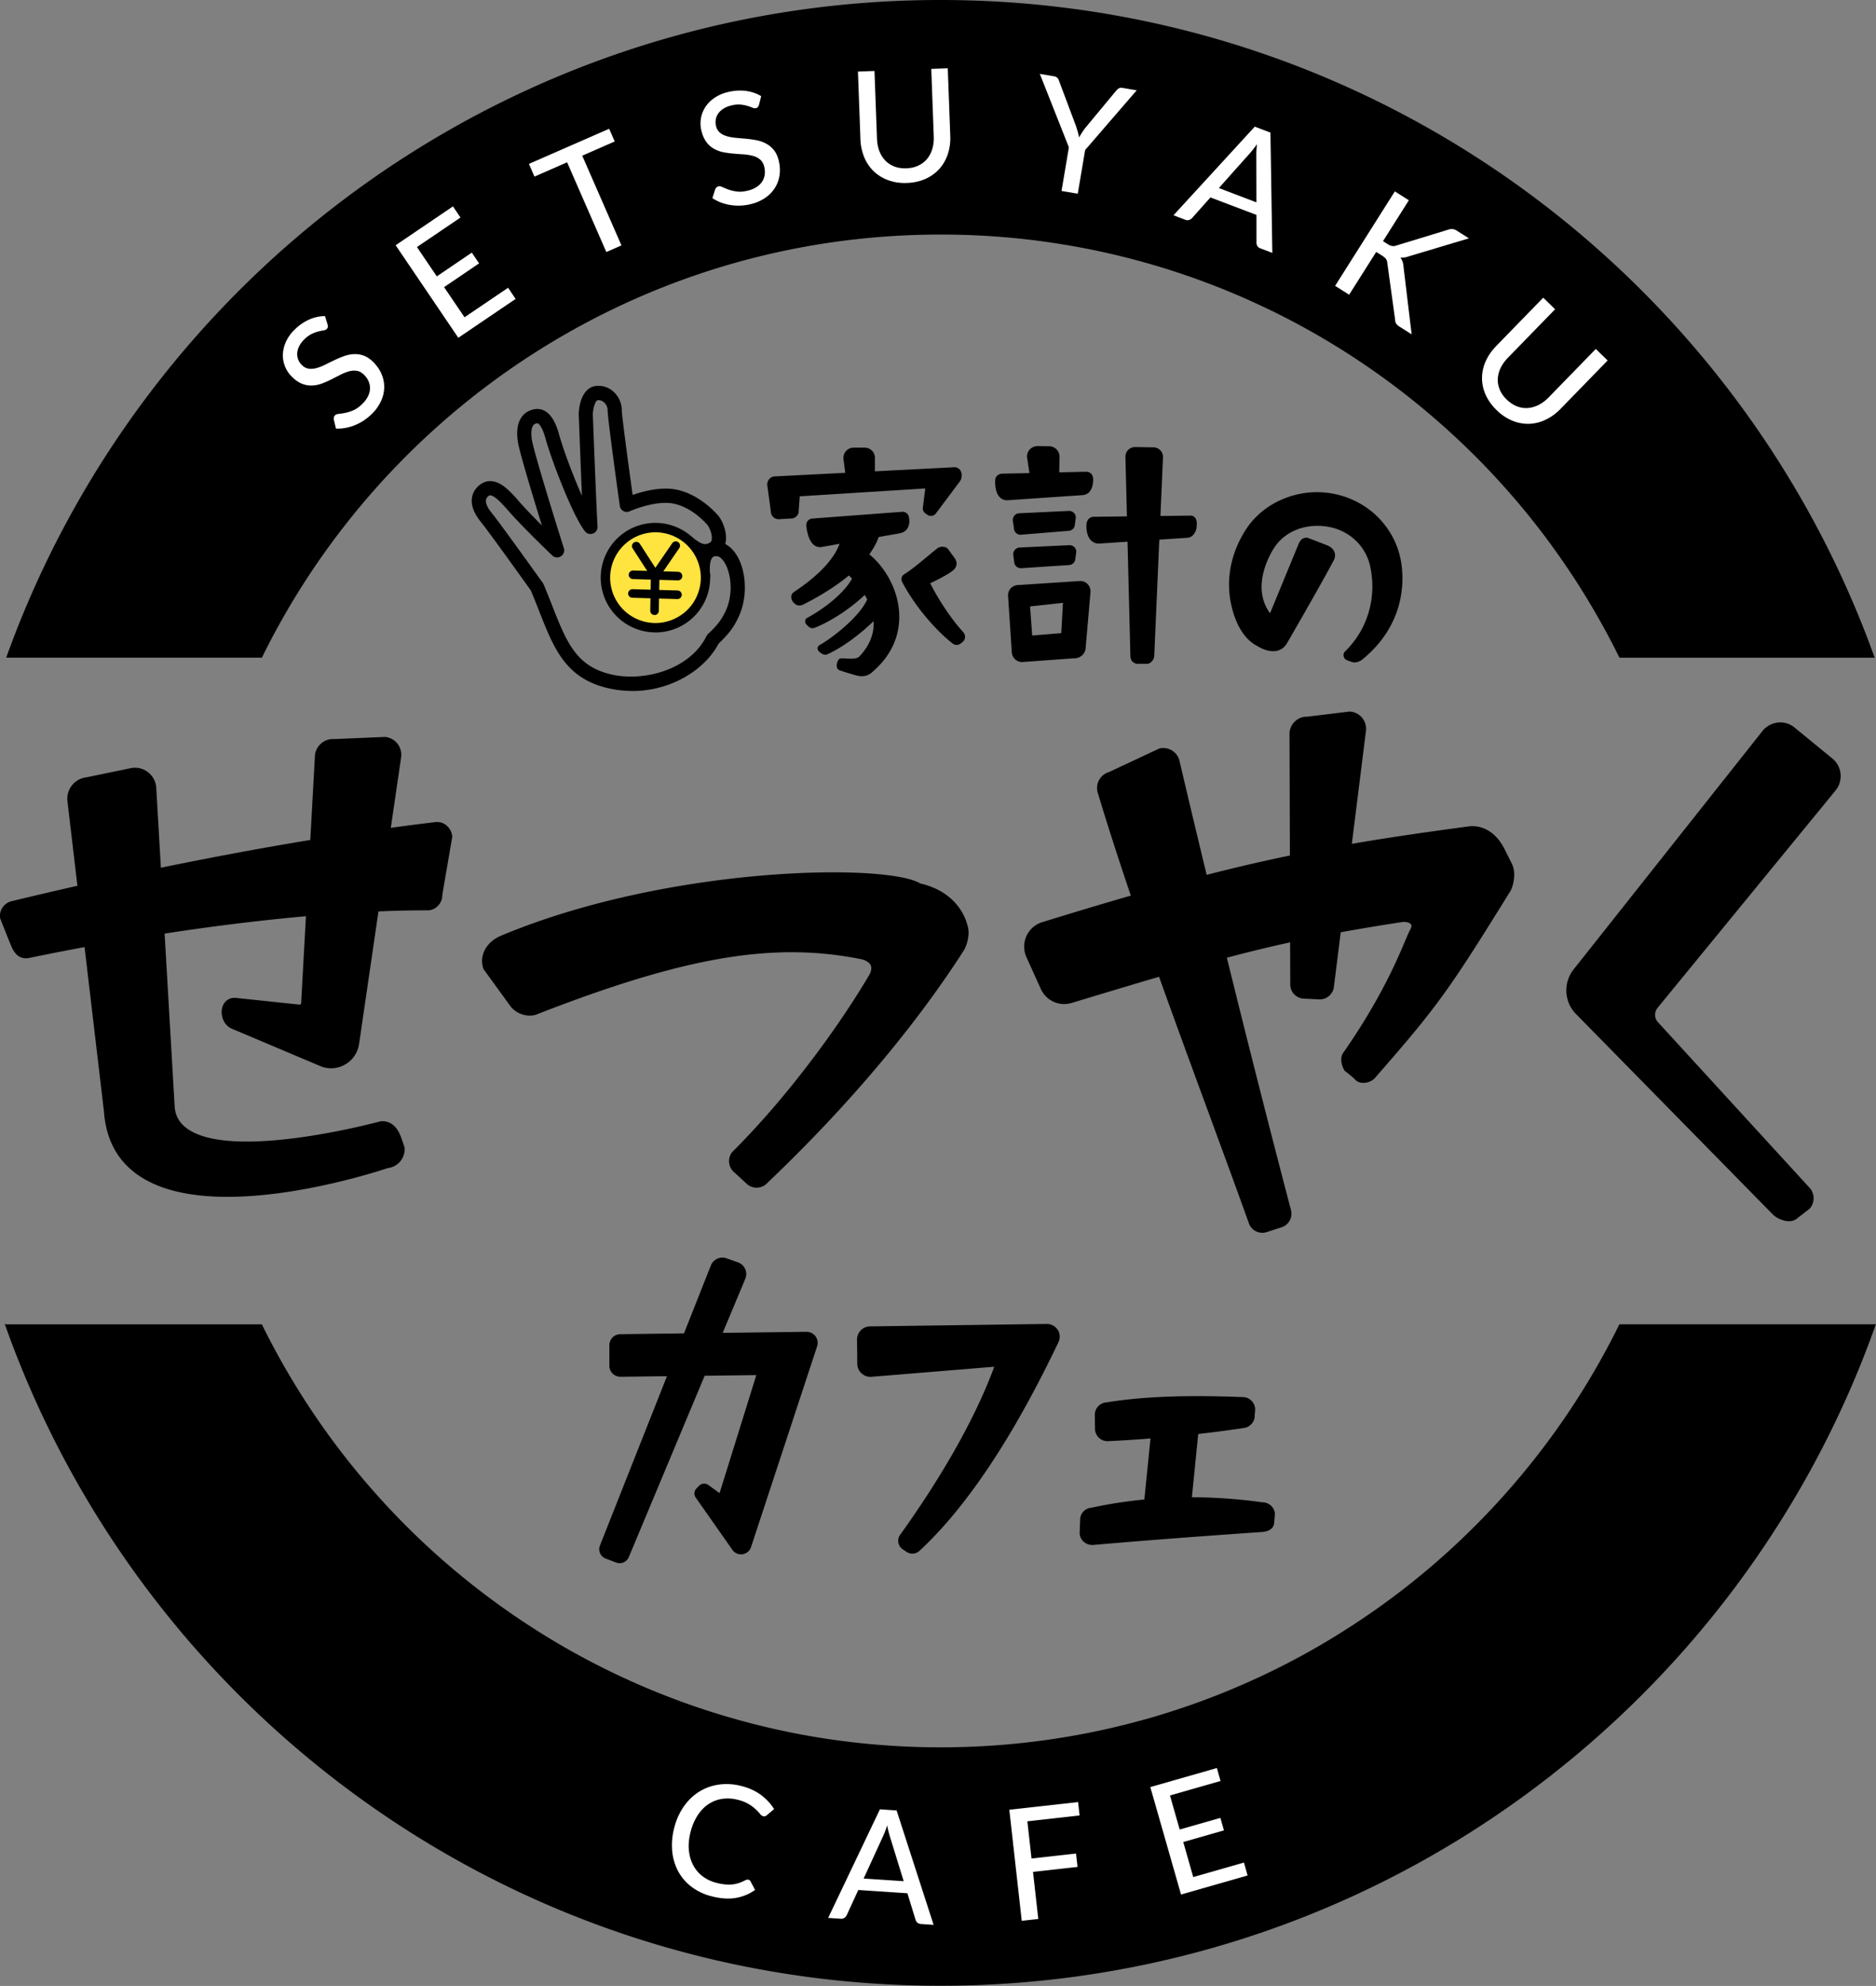
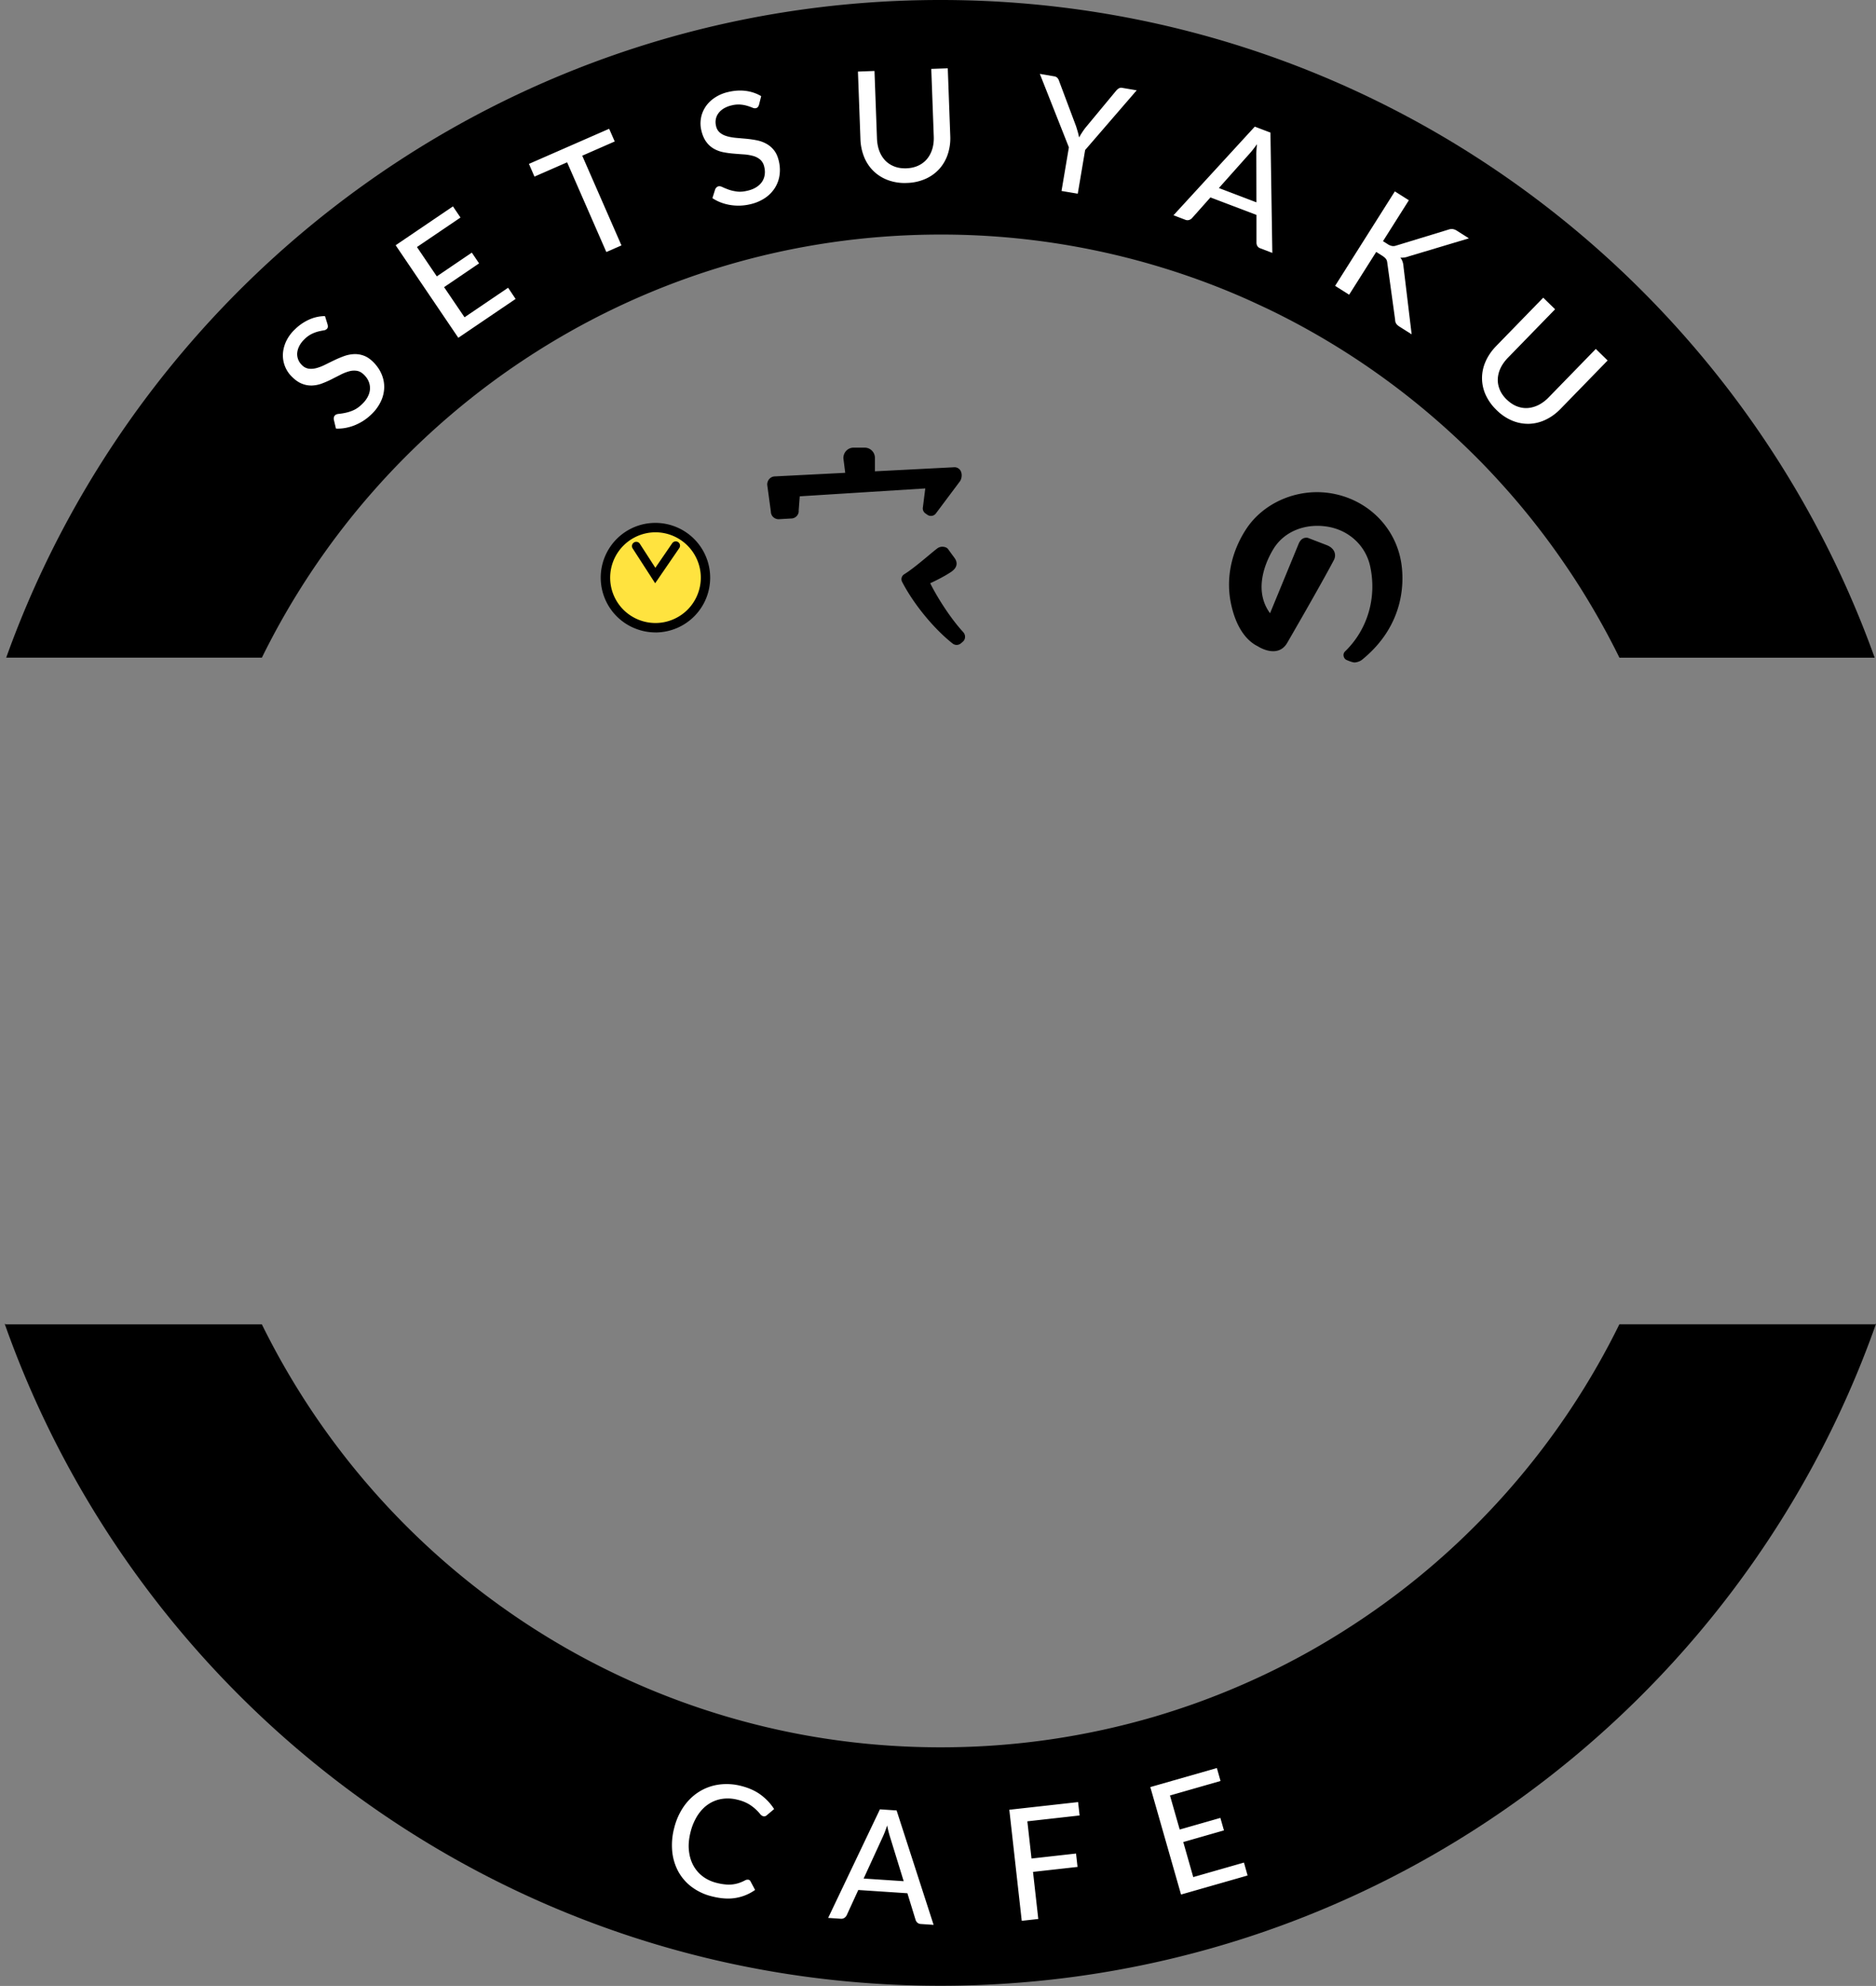
<svg xmlns="http://www.w3.org/2000/svg" width="138" height="146" fill="none">
  <rect width="100%" height="100%" fill="#808080" stroke="none" />
  <g clip-path="url(#clip0_387_646)">
    <path d="M69.196 17.244a55.531 55.531 0 0121.46 4.294 51.79 51.79 0 011.928.855c.587.27 1.167.548 1.74.841a55.722 55.722 0 0110.272 6.737 57.467 57.467 0 014.347 3.991 59.295 59.295 0 012.364 2.572 55.219 55.219 0 013.802 4.944 52.84 52.84 0 011.523 2.349c.473.772.927 1.557 1.365 2.352.164.3.328.602.486.908.22.419.435.838.643 1.264h18.776C127.792 20.164 100.841 0 69.18 0 37.519 0 10.564 20.164.457 48.348h18.808c9.058-18.424 28.014-31.104 49.93-31.104zm68.763 80.088l-.009.025h-18.827a55.705 55.705 0 01-9.836 14.026 55.316 55.316 0 01-8.711 7.38 57.154 57.154 0 01-4.057 2.532 54.723 54.723 0 01-5.164 2.572 55.684 55.684 0 01-3.607 1.422 60.537 60.537 0 01-2.78.902 56.214 56.214 0 01-7.708 1.686 56.006 56.006 0 01-8.067.58c-3.424 0-6.779-.309-10.032-.901a55.67 55.67 0 01-7.604-1.955 55.332 55.332 0 01-8.85-3.843c-.28-.151-.56-.309-.838-.463a55.995 55.995 0 01-10.038-7.254 55.829 55.829 0 01-12.569-16.68H.41l-.01-.026H.35c10.022 28.342 37.052 48.65 68.827 48.65 31.774 0 58.798-20.308 68.82-48.65h-.041l.003-.003zM94.321 23.234zm13.572 9.691z" fill="#000" />
    <path d="M69.196 17.245c-21.917 0-40.87 12.68-49.93 31.103 9.06-18.424 28.013-31.103 49.93-31.103zm17.676 2.871zM.41 97.358l-.01-.026.01.026z" fill="#000" />
    <path d="M24.098 23.862a.5.5 0 01.016.186.254.254 0 01-.082.145.421.421 0 01-.233.098 5.282 5.282 0 00-.385.079 2.579 2.579 0 00-.485.18 2.017 2.017 0 00-.536.393c-.174.167-.3.338-.385.511a1.37 1.37 0 00-.145.501 1.108 1.108 0 00.337.874.877.877 0 00.505.274c.183.025.375.01.577-.044a3.35 3.35 0 00.633-.246c.221-.107.445-.22.678-.331a8.22 8.22 0 01.71-.3 2.56 2.56 0 01.728-.148 1.85 1.85 0 01.731.114c.243.088.486.255.725.498.252.258.448.545.58.857.133.312.199.637.196.971a2.51 2.51 0 01-.234 1.009 3.205 3.205 0 01-.696.968c-.19.183-.388.343-.602.482a3.925 3.925 0 01-.656.337 3.501 3.501 0 01-.681.193c-.23.04-.457.057-.681.044l-.158-.662a.494.494 0 01.007-.167.309.309 0 01.085-.148c.056-.057.151-.092.287-.104a4.58 4.58 0 00.473-.076 2.88 2.88 0 00.589-.19c.211-.09.429-.245.65-.46.18-.176.318-.356.412-.545a1.37 1.37 0 00.158-.555 1.282 1.282 0 00-.091-.539c-.07-.176-.18-.34-.331-.492-.167-.17-.347-.274-.53-.305a1.37 1.37 0 00-.583.034 3.265 3.265 0 00-.63.25c-.218.11-.442.223-.67.34-.23.116-.462.217-.699.306a2.36 2.36 0 01-.728.148 1.823 1.823 0 01-.75-.136c-.256-.1-.511-.284-.767-.545a2.197 2.197 0 01-.627-1.599c.01-.305.082-.614.22-.93a2.93 2.93 0 01.65-.904 3.579 3.579 0 011.063-.735 2.911 2.911 0 011.163-.255l.192.62v.004zm13.279-2.708l.551.823-4.214 2.856-4.61-6.803 4.215-2.857.555.82-3.203 2.169 1.46 2.156 2.576-1.746.535.791-2.575 1.747 1.504 2.216 3.206-2.172zM45.22 10.4l-2.39 1.047 2.885 6.595-1.113.486-2.884-6.595-2.402 1.05-.407-.934 5.901-2.582.41.933zm10.612-2.695a.46.46 0 01-.085.167.284.284 0 01-.145.082.416.416 0 01-.25-.038 4.36 4.36 0 00-.368-.13 2.419 2.419 0 00-.508-.097 2.01 2.01 0 00-.662.06 2.006 2.006 0 00-.592.236c-.161.104-.29.221-.385.357a1.062 1.062 0 00-.183.435c-.028.157-.022.318.019.485a.86.86 0 00.29.495c.142.117.315.202.517.259.202.06.426.097.668.12l.75.066c.256.025.511.06.764.11.252.05.485.133.7.25.214.116.406.273.567.475.164.202.284.47.362.8a2.8 2.8 0 01.054 1.035c-.047.337-.16.646-.337.933a2.525 2.525 0 01-.722.744 3.215 3.215 0 01-1.097.467 3.754 3.754 0 01-1.498.05 3.503 3.503 0 01-.68-.186 3.218 3.218 0 01-.606-.312l.205-.65a.417.417 0 01.095-.138.287.287 0 01.148-.082c.079-.019.176 0 .3.06.119.057.267.116.44.18.174.063.376.11.606.141.23.032.495.013.794-.06.246-.056.457-.141.634-.252.176-.11.318-.242.422-.394a1.2 1.2 0 00.199-.507c.032-.19.022-.385-.028-.593a.978.978 0 00-.297-.536 1.329 1.329 0 00-.517-.271 3.466 3.466 0 00-.668-.114 35.791 35.791 0 01-.747-.056 6.884 6.884 0 01-.76-.101 2.346 2.346 0 01-.7-.25 1.772 1.772 0 01-.57-.507c-.164-.217-.29-.504-.372-.86a2.186 2.186 0 01-.029-.87c.047-.294.155-.568.319-.827.163-.255.387-.485.671-.68a2.945 2.945 0 011.025-.439c.447-.107.88-.132 1.29-.079.409.054.787.183 1.128.385l-.158.63-.003.007zm10.848 4.669c.328-.013.618-.08.873-.199.255-.12.47-.284.64-.489.17-.204.3-.45.385-.728.085-.28.123-.586.11-.924l-.183-4.968 1.214-.044.183 4.968a3.72 3.72 0 01-.18 1.34 3.057 3.057 0 01-.618 1.082 3.004 3.004 0 01-1.015.734 3.59 3.59 0 01-1.368.303 3.557 3.557 0 01-1.387-.202 3.039 3.039 0 01-1.066-.659 3.04 3.04 0 01-.697-1.034 3.828 3.828 0 01-.277-1.324l-.183-4.968 1.217-.045.183 4.966c.013.334.07.64.173.914.104.274.25.508.435.703.186.192.41.34.675.441.262.101.558.145.886.133zm13.143-1.34l-.542 3.206-1.195-.201.542-3.207-2.137-5.4 1.056.18a.396.396 0 01.24.12.609.609 0 01.122.227l1.249 3.326c.047.15.091.293.129.428.038.133.07.265.091.394a5.79 5.79 0 01.46-.706l2.267-2.733c.05-.06.11-.117.186-.164a.358.358 0 01.265-.044l1.06.18-3.796 4.394h.003zm13.764 7.556l-.876-.334a.404.404 0 01-.218-.17.472.472 0 01-.066-.246V15.8l-3.386-1.286-1.356 1.523a.495.495 0 01-.208.133.42.42 0 01-.277-.01l-.877-.334 5.98-6.516 1.152.438.138 8.843h-.006zm-1.163-3.716l-.007-3.411c-.006-.233.01-.524.048-.864a9.247 9.247 0 01-.284.381 5.02 5.02 0 01-.255.306l-2.264 2.538 2.758 1.05h.004zm9.306 2.853l.337.214a.89.89 0 00.328.142c.095.016.196.01.306-.028l3.833-1.17a.766.766 0 01.331-.044.785.785 0 01.309.123l.88.558-4.445 1.33a1.367 1.367 0 01-.596.088c.139.174.214.395.23.666l.599 4.971-.895-.564a1.215 1.215 0 01-.158-.12.505.505 0 01-.161-.378l-.573-4.155a1.112 1.112 0 00-.029-.167.396.396 0 00-.066-.142.618.618 0 00-.12-.13 1.382 1.382 0 00-.186-.135l-.419-.265-1.992 3.146-1.031-.652 4.394-6.945 1.031.652-1.901 3.005h-.006zm9.108 11.649c.236.227.485.394.747.495.261.1.529.145.797.126.268-.02.533-.095.795-.224a2.88 2.88 0 00.744-.558l3.468-3.562.87.848-3.468 3.562c-.334.344-.7.608-1.094.794a3.032 3.032 0 01-1.211.3 3.034 3.034 0 01-1.232-.227 3.574 3.574 0 01-1.163-.782 3.64 3.64 0 01-.814-1.141 2.983 2.983 0 01-.258-1.227c.003-.412.091-.82.268-1.216.176-.398.432-.77.766-1.116l3.467-3.563.874.851-3.465 3.56c-.233.24-.416.492-.542.756a2.073 2.073 0 00-.208.801c-.013.268.038.533.145.794.107.262.28.505.517.735l-.003-.006z" fill="#fff" />
-     <path d="M59.328 97.909l-6.166.078L54.83 94a.91.91 0 00-.549-1.198l-.851-.3a.912.912 0 00-1.135.523l-1.98 5-4.685.06a.81.81 0 00-.804.82v1.51c0 .218.089.419.243.571a.842.842 0 00.577.23l3.417-.044-4.933 12.455a.725.725 0 00.015.568c.082.18.23.318.413.388l.767.29a.73.73 0 00.933-.407l5.577-13.326 3.801-.047-2.704 8.679-.826-.602a.527.527 0 00-.684.06l-.196.204a.524.524 0 00-.05.659l2.692 3.837c.145.214.384.34.64.34.035 0 .072 0 .107-.006a.774.774 0 00.63-.523l4.862-14.764a.821.821 0 00-.117-.737.819.819 0 00-.668-.331h.006zm18.477-.146a.956.956 0 00-.8-.431l-13.008.18a.965.965 0 00-.952.977l.016 1.781a.97.97 0 001 .952l9.078-.744c-1.699 4.603-4.684 9.237-6.923 12.355a.746.746 0 00-.129.58.75.75 0 00.328.495l.284.186a.76.76 0 00.93-.073c3.464-3.203 6.907-8.37 10.236-15.36a.928.928 0 00-.057-.9l-.003.002zm15.054 12.683a37.717 37.717 0 00-5.183-.372l.466-4.653a88.747 88.747 0 003.323-.435c.473-.047.839-.454.83-.898l.037-.47a.915.915 0 00-.287-.656.89.89 0 00-.646-.252c-4.095-.167-7.37-.041-9.978.385a.923.923 0 00-.886.952l.016 1.018v.009a.915.915 0 00.319.653.9.9 0 00.592.224c.028 0 .057 0 .085-.003 1.034-.048 2.062-.117 3.084-.196l-.451 4.486c-1.306.13-2.598.322-3.865.599a.929.929 0 00-.625.293.86.86 0 00-.233.609l-.038.977v.013a.88.88 0 00.303.618.94.94 0 00.624.233h.073c3.464-.303 7.531-.615 12.43-.955.807-.063.886-.543.883-.716l.05-.583a.876.876 0 00-.274-.624.947.947 0 00-.646-.259l-.003.003zM32.837 60.671a1.122 1.122 0 00-.876-.224 158.04 158.04 0 00-3.213.413l.754-5.151a1.32 1.32 0 00-1.17-1.532h-.028l-3.71.157a1.335 1.335 0 00-1.426 1.201l-.343 6.217c-3.534.58-7.226 1.268-10.99 2.04l-.344-5.92a1.568 1.568 0 00-.583-1.085 1.569 1.569 0 00-1.214-.33l-3.357.693a1.581 1.581 0 00-1.375 1.756l.732 6.213c-1.586.36-3.178.732-4.767 1.116a1.137 1.137 0 00-.933 1.183l.025.116c.022.06.577 1.466.791 1.974.123.293.4.942 1.094.942.066 0 .139-.006.215-.019 1.368-.283 2.736-.551 4.101-.804l1.428 12.1c.151 2.09 1.034 3.685 2.626 4.741 1.7 1.126 4.03 1.52 6.46 1.52 5.337 0 11.15-1.901 11.793-2.115a1.41 1.41 0 00.908-.486c.243-.287.36-.65.328-1.025l-.255-.75c-.123-.312-.492-1.26-1.491-1.179l-.07.013c-.107.028-10.766 2.916-14.151.545-.58-.407-.89-.936-.946-1.614l-.741-12.743c3.622-.555 7.131-.986 10.397-1.276l-.353 6.39a.1.1 0 01-.041.082.11.11 0 01-.088.025l-4.603-.486c-.495-.075-.908.186-1.06.66-.163.523.026 1.267.64 1.576l6.63 2.8.02.009a2.07 2.07 0 001.759-.168 2.082 2.082 0 00.999-1.462l1.431-9.78a79.785 79.785 0 013.692-.078l.066-.007a1.13 1.13 0 00.94-1.147l.728-4.234v-.047a1.157 1.157 0 00-.438-.817l.009-.003zm102.115-2.475a1.67 1.67 0 00.447-1.217 1.66 1.66 0 00-.567-1.182l-2.762-2.26c-.675-.606-1.693-.568-2.349.113l-13.928 17.572a2.488 2.488 0 00.045 3.229l14.561 14.82c.29.296.788.507 1.195.507h.025a.907.907 0 00.64-.255l.81-.624.054-.047a1.15 1.15 0 00.025-1.492l-11.229-12.257a.813.813 0 01.031-1.03l13.005-15.874-.003-.003zM63.417 70.532c.328.095.551.25.633.435.076.174.048.397-.072.643-1.933 3.317-5.74 8.73-10.11 13.08l-.044.05a1.087 1.087 0 00.233 1.486l.927.854.034.028a1.082 1.082 0 001.45-.164c4.058-3.855 9.846-9.94 14.408-17.036.224-.325.536-1.252.27-1.945-.075-.316-.674-2.384-3.454-3.014-2.49-1.513-18.566-1.293-30.835 3.84-1.1.46-1.643 1.494-1.29 2.456l1.977 2.72c.428.583 1.299.858 1.939.609 10.948-4.266 17.44-5.36 23.93-4.045l.004.003zm47.247-8.13c-.561-1.116-1.463-1.721-2.512-1.662-3.247.43-6.066.842-8.71 1.296l1.043-8.335a1.274 1.274 0 00-1.18-1.39h-.037l-3.084.375a1.29 1.29 0 00-.926.346c-.259.243-.404.59-.4.94l.028 8.922c-2.015.416-4.013.882-6.123 1.422-.687-2.835-1.358-5.653-2.005-8.405a1.224 1.224 0 00-1.488-.88l-3.69 1.729a1.215 1.215 0 00-.725.577 1.204 1.204 0 00-.101.955c.76 2.516 1.576 5.028 2.43 7.55-1.998.577-4.145 1.22-6.522 1.955-.514.157-.937.53-1.157 1.021a1.892 1.892 0 000 1.548l1.065 2.352a1.885 1.885 0 002.254 1.018c2.447-.74 4.55-1.374 6.438-1.926 1.1 3.077 2.245 6.195 3.417 9.382 1.044 2.84 2.125 5.776 3.184 8.72a1.046 1.046 0 001.318.668l1.097-.356c.527-.17.826-.725.688-1.26a1266.69 1266.69 0 01-4.717-18.557c1.605-.425 3.112-.791 4.653-1.128l.01 3.099c0 .554.435 1.008.99 1.037l1.135.056h.05c.52 0 .968-.39 1.034-.91l.505-4.023c1.406-.256 2.903-.505 4.577-.76.35-.013.539.095.596.186.072.12-.022.312-.066.388-.092.16-.202.425-.372.823-.59 1.4-1.819 4.306-4.575 8.26-.3.507.044 1.144.086 1.213l.037.066.06.047c.215.164.6.477.722.612.139.155.347.237.593.237h.066c.35-.02.684-.196.851-.43 4.616-5.267 5.454-6.49 9.909-13.678.202-.347.447-1.318.11-1.99l-.555-1.112v.003z" fill="#000" />
    <path d="M55.06 138.189a.227.227 0 01.15.123l.335.63c-.423.3-.896.498-1.419.587-.52.091-1.11.05-1.768-.117a4.076 4.076 0 01-1.488-.7 3.553 3.553 0 01-.984-1.144 3.883 3.883 0 01-.438-1.482 4.914 4.914 0 01.151-1.715 4.81 4.81 0 01.706-1.573c.319-.451.694-.81 1.132-1.081a3.7 3.7 0 011.447-.52 4.247 4.247 0 011.664.107c.565.145 1.044.365 1.438.662.391.296.713.64.959 1.031l-.53.447a.334.334 0 01-.123.076.284.284 0 01-.164 0 .468.468 0 01-.22-.17 3.42 3.42 0 00-.313-.331 3.111 3.111 0 00-.507-.382 2.9 2.9 0 00-.817-.321 2.84 2.84 0 00-1.141-.07 2.46 2.46 0 00-1.003.382c-.305.198-.57.473-.8.816a4.112 4.112 0 00-.527 1.233c-.123.485-.167.933-.126 1.343.041.413.145.779.319 1.103.173.325.403.596.693.817.29.22.624.378 1 .476.23.06.438.098.627.116a2.363 2.363 0 001.025-.094c.157-.051.32-.12.485-.208a.343.343 0 01.22-.038l.016-.003zm13.618 3.32l-.936-.063a.409.409 0 01-.258-.098.453.453 0 01-.136-.215l-.599-1.948-3.613-.239-.851 1.853a.487.487 0 01-.16.189.41.41 0 01-.269.073l-.936-.063 3.808-7.982 1.227.082 2.723 8.414v-.003zm-2.203-3.213l-1.006-3.26a7.318 7.318 0 01-.208-.838 9.051 9.051 0 01-.158.448 5.85 5.85 0 01-.154.368l-1.419 3.09 2.948.195-.003-.003zm9.098-4.401l.306 2.737 3.275-.366.11.984-3.275.365.388 3.462-1.217.135-.914-8.165 5.06-.564.11.984-3.846.431.003-.003zm15.933 3.033l.268.952-4.896 1.4-2.26-7.9 4.896-1.4.27.952-3.72 1.066.716 2.503 2.992-.855.262.918-2.992.857.734 2.576 3.727-1.066.003-.003z" fill="#fff" />
    <path d="M103.076 41.374c-.426-2.676-2.56-4.738-5.309-5.129-2.399-.34-4.858.735-6.116 2.68-1.097 1.693-1.485 3.638-1.094 5.473.445 2.096 1.419 2.85 1.967 3.114.029.02.738.48 1.403.334.306-.066.552-.249.735-.542.025-.04 2.471-4.256 3.452-6.119a.713.713 0 00.05-.596c-.085-.224-.287-.406-.573-.514l-1.365-.526-.064-.016c-.387-.031-.539.255-.614.4l-2.122 5.152c-1.419-1.93-.01-4.325.3-4.808.778-1.201 2.254-1.803 3.855-1.57 1.62.237 2.882 1.39 3.213 2.941.495 2.308-.199 4.644-1.854 6.246a.363.363 0 00-.107.312c.016.123.088.24.183.293.081.047.47.202.614.202h.004c.173 0 .419-.085.551-.193 3.219-2.607 3.093-5.86 2.891-7.137v.003zm-44.328-3.799l.082-1.087 9.234-.58-.174 1.38a.449.449 0 00.19.46l.144.102a.457.457 0 00.612-.092l1.79-2.39c.117-.182.17-.507.038-.753a.506.506 0 00-.463-.265l-5.842.3v-.993a.749.749 0 00-.747-.747h-.826c-.413 0-.747.337-.747.775l.136 1.075-5.155.262c-.325 0-.586.261-.583.615l.268 1.97c0 .312.252.564.577.564l.911-.053a.56.56 0 00.564-.549l-.01.006zm12.115 8.906c-.936-1.015-1.904-2.534-2.437-3.603.379-.173 1.082-.523 1.536-.832.236-.16.365-.331.397-.52.028-.167-.02-.338-.142-.505l-.476-.652c-.088-.123-.255-.158-.322-.167a.623.623 0 00-.472.116c-.18.136-.423.338-.694.565-.549.457-1.233 1.024-1.74 1.336a.423.423 0 00-.155.552c.836 1.62 2.327 3.443 3.714 4.536a.48.48 0 00.615-.012l.135-.114a.465.465 0 00.167-.337.483.483 0 00-.129-.363h.003z" fill="#000" />
-     <path d="M66.191 39.199a.78.78 0 00.542-.322c.233-.34.142-.79.136-.807a.488.488 0 00-.161-.328.462.462 0 00-.347-.116l-6.604.495a.475.475 0 00-.445.507c.013.167.139 1.596 1.012 1.596h.054l1.38-.243c-.41 1.135-1.554 2.349-3.35 3.537a.443.443 0 00-.2.322.597.597 0 00.165.457c.038.04.075.079.116.107.089.072.193.11.31.11a.69.69 0 00.308-.079c.933-.47 2.217-1.198 3.336-2.128.072.07.148.149.233.234-.716 1.273-2.4 2.408-3.291 2.878a.27.27 0 00-.155.202.376.376 0 00.107.305c.08.082.12.12.123.123a.47.47 0 00.312.136c.048 0 .092-.01.136-.025 1.248-.492 2.639-1.416 3.698-2.418.066.107.13.217.186.33-.583 1.287-2.516 2.79-3.506 3.358a.265.265 0 00-.145.212.345.345 0 00.117.267c.079.067.167.127.17.127a.457.457 0 00.274.097.421.421 0 00.161-.034c1.138-.511 2.412-1.479 3.399-2.434.056.93-.3 1.813-1.066 2.62-.218.173-.643.145-.955.126-.173-.01-.312-.02-.42.003l-.063.012-.047.048c-.116.116-.189.394-.151.57a.303.303 0 00.183.227c.296.11 1.223.388 1.377.416.104.02.199.026.287.026.46 0 .7-.233 1.034-.558l.06-.057c1.51-1.46 1.721-3.077 1.633-4.174-.145-1.803-1.163-3.345-2.188-4.174.297-.404.533-.826.69-1.27l1.552-.272.003-.009zm13.966-3.064c.303-.354.252-.921.25-.956a.496.496 0 00-.14-.35.483.483 0 00-.353-.148l-1.995.044.019-1.147a.764.764 0 00-.76-.77l-.855-.012c-.438.01-.775.328-.778.785l.183 1.198-2.021.044c-.262.01-.495.211-.498.47-.007.085-.05.842.315 1.242a.75.75 0 00.564.243l5.517-.376a.769.769 0 00.555-.261l-.003-.006zm-5.076 3.177h.013l3.5-.286a.489.489 0 00.337-.149.445.445 0 00.135-.312l.073-.52a.492.492 0 00-.505-.485l-3.65.173a.49.49 0 00-.48.53l.082.567a.492.492 0 00.502.486l-.007-.004zm-.331 2.321a.493.493 0 00.35.139h.013l3.515-.23a.482.482 0 00.337-.149.444.444 0 00.136-.312l.072-.52a.494.494 0 00-.504-.482l-3.65.173a.495.495 0 00-.483.523l.066.514c0 .133.057.252.148.344zm12.812-3.726l-2.2.028.189-4.313a.704.704 0 00-.697-.735l-1.349-.021c-.19 0-.372.07-.508.202a.71.71 0 00-.21.51l.11 4.385-2.475.032c-.133 0-.28.07-.375.195a.67.67 0 00-.126.376c-.007.075-.042.75.312 1.138a.812.812 0 00.614.258l2.094-.139.21 8.348c0 .218.055.376.171.486a.584.584 0 00.416.148h.662l.082-.016a.658.658 0 00.426-.59l.372-8.527 2.014-.132c.489 0 .694-.492.735-.785v-.082c.013-.193.028-.457-.136-.63a.445.445 0 00-.337-.14l.006.004zm-8.102 4.807l-4.543.296a.783.783 0 00-.555.23.754.754 0 00-.208.568l.275 4.152a.761.761 0 00.763.712l3.865-.28a.812.812 0 00.797-.681l.363-4.178a.757.757 0 00-.76-.82h.003zm-1.393 3.833l-2.138.174-.157-2.138 2.418-.264-.123 2.228zm.104-.01h-.016.016zm-31.658 4.26a7.94 7.94 0 01-1.74-.195c-3.16-.713-4.026-2.91-5.12-5.697-.19-.479-.382-.97-.6-1.488-.333-.47-3.067-4.294-3.662-5.022-1.189-1.456-.549-2.336-.221-2.645.287-.27.611-.397.961-.378.574.031 1.148.441 1.983 1.415.432.505 1.12 1.214 1.75 1.845-.681-2.194-1.677-5.47-1.778-6.208-.211-1.532.45-2.052.864-2.229.16-.066.586-.245 1.069-.015.479.233.841.803 1.103 1.746.306 1.104 1.018 3.024 1.687 4.524-.104-2.443-.23-5.772-.237-5.97v-.03c.013-.775.325-2.086 1.422-2.086h.01c.482 0 .91.189 1.235.539.369.397.514.91.498 1.251.003.37.457 3.774.798 6.23.775-.268 2.115-.624 3.25-.382 1.406.297 2.472 1.274 2.982 1.829.372.403.71 1.236.628 1.926-.01.082-.025.164-.048.24.574.28.975.93 1.176 1.522.435 1.277.338 2.797-.252 3.963-.27.54-.548 1.018-1.409 1.832-.984 1.891-3.455 3.486-6.34 3.486l-.01-.003zM36.065 36.41c-.028 0-.085.01-.183.101-.258.243-.154.659.312 1.23.653.8 3.613 4.946 3.74 5.122.021.032.04.063.056.101a60.5 60.5 0 01.63 1.564c1.06 2.692 1.763 4.473 4.383 5.063 2.411.542 5.763-.382 6.964-2.825a.584.584 0 01.11-.151c.788-.735 1.018-1.129 1.258-1.602.466-.926.542-2.14.195-3.162-.173-.51-.498-.92-.75-.955-.252-.031-.331.047-.36.079-.22.224-.239.873-.185 1.245a.61.61 0 01.006.104c-.003.085-.126 2.072-2.166 2.929-.924.388-1.888.262-2.793-.366-.675-.47-1.166-1.125-1.34-1.535-.164-.388-.252-1.204-.098-2.005.196-1.03.732-1.778 1.507-2.106 1.45-.611 2.343-.284 2.879-.088.066.025.126.047.183.066.22.072.419.217.63.372.536.394.813.542 1.207.277.026-.015.089-.06.108-.226.044-.382-.183-.908-.36-1.1-.425-.464-1.308-1.278-2.434-1.514-1.34-.284-3.228.552-3.247.561a.518.518 0 01-.725-.4c-.277-1.996-.92-6.68-.895-7.078a.802.802 0 00-.22-.485.628.628 0 00-.483-.208c-.215 0-.372.627-.385 1.053.013.369.262 6.882.347 8.234a.513.513 0 01-.334.517.515.515 0 01-.593-.164c-.905-1.154-2.446-5.183-2.907-6.84-.252-.906-.504-1.066-.554-1.092-.038-.018-.082-.018-.212.038-.233.098-.321.52-.236 1.129.114.829 1.74 6.062 2.358 8.01a.52.52 0 01-.854.533c-.095-.088-2.298-2.2-3.295-3.36-.734-.855-1.084-1.047-1.248-1.056h-.013l-.003-.01zm12.863 3.512c-.316 0-.697.07-1.173.271-.574.243-.8.864-.892 1.343-.123.646-.038 1.24.034 1.413.076.18.43.706.978 1.087.605.423 1.21.51 1.797.262A2.481 2.481 0 0051.2 42.31c-.026-.215-.08-.823.094-1.384-.356-.13-.652-.347-.867-.505-.113-.085-.27-.198-.33-.217-.07-.022-.146-.05-.225-.079-.258-.095-.551-.202-.942-.202l-.003-.003z" fill="#000" />
    <path d="M48.218 45.974a3.509 3.509 0 100-7.018 3.509 3.509 0 000 7.018z" fill="#FFE33F" />
    <path d="M48.218 46.494c-.514 0-1.028-.1-1.52-.3a4.016 4.016 0 01-2.193-2.165 4.03 4.03 0 012.146-5.274 4.03 4.03 0 015.294 5.23 4.016 4.016 0 01-2.166 2.194 4.042 4.042 0 01-1.564.318l.003-.003zm-.006-7.361a3.338 3.338 0 00-3.068 4.628c.347.82.99 1.456 1.816 1.794.826.334 1.731.33 2.55-.016a3.321 3.321 0 001.795-1.816 3.312 3.312 0 00-.016-2.55 3.337 3.337 0 00-3.077-2.04z" fill="#000" />
-     <path d="M49.877 42.667h-.01l-3.313-.095a.316.316 0 01-.306-.325.32.32 0 01.325-.305l3.313.094a.316.316 0 01.306.325.316.316 0 01-.316.306zm-.041 1.374h-.01l-3.313-.095a.316.316 0 01-.306-.324.32.32 0 01.325-.306l3.313.094a.316.316 0 01.306.325.316.316 0 01-.316.306z" fill="#000" />
    <path d="M48.193 42.878l-1.655-2.56a.313.313 0 01.095-.435.313.313 0 01.435.095l1.14 1.765 1.24-1.806a.317.317 0 01.438-.082c.145.097.18.293.082.438l-1.775 2.588v-.003z" fill="#000" />
-     <path d="M48.149 45.214h-.006a.316.316 0 01-.31-.322l.048-2.623c0-.173.145-.309.315-.309h.007a.316.316 0 01.308.322l-.047 2.623a.313.313 0 01-.315.309z" fill="#000" />
  </g>
  <defs>
    <clipPath id="clip0_387_646">
      <path fill="#fff" d="M0 0h138v145.982H0z" />
    </clipPath>
  </defs>
</svg>